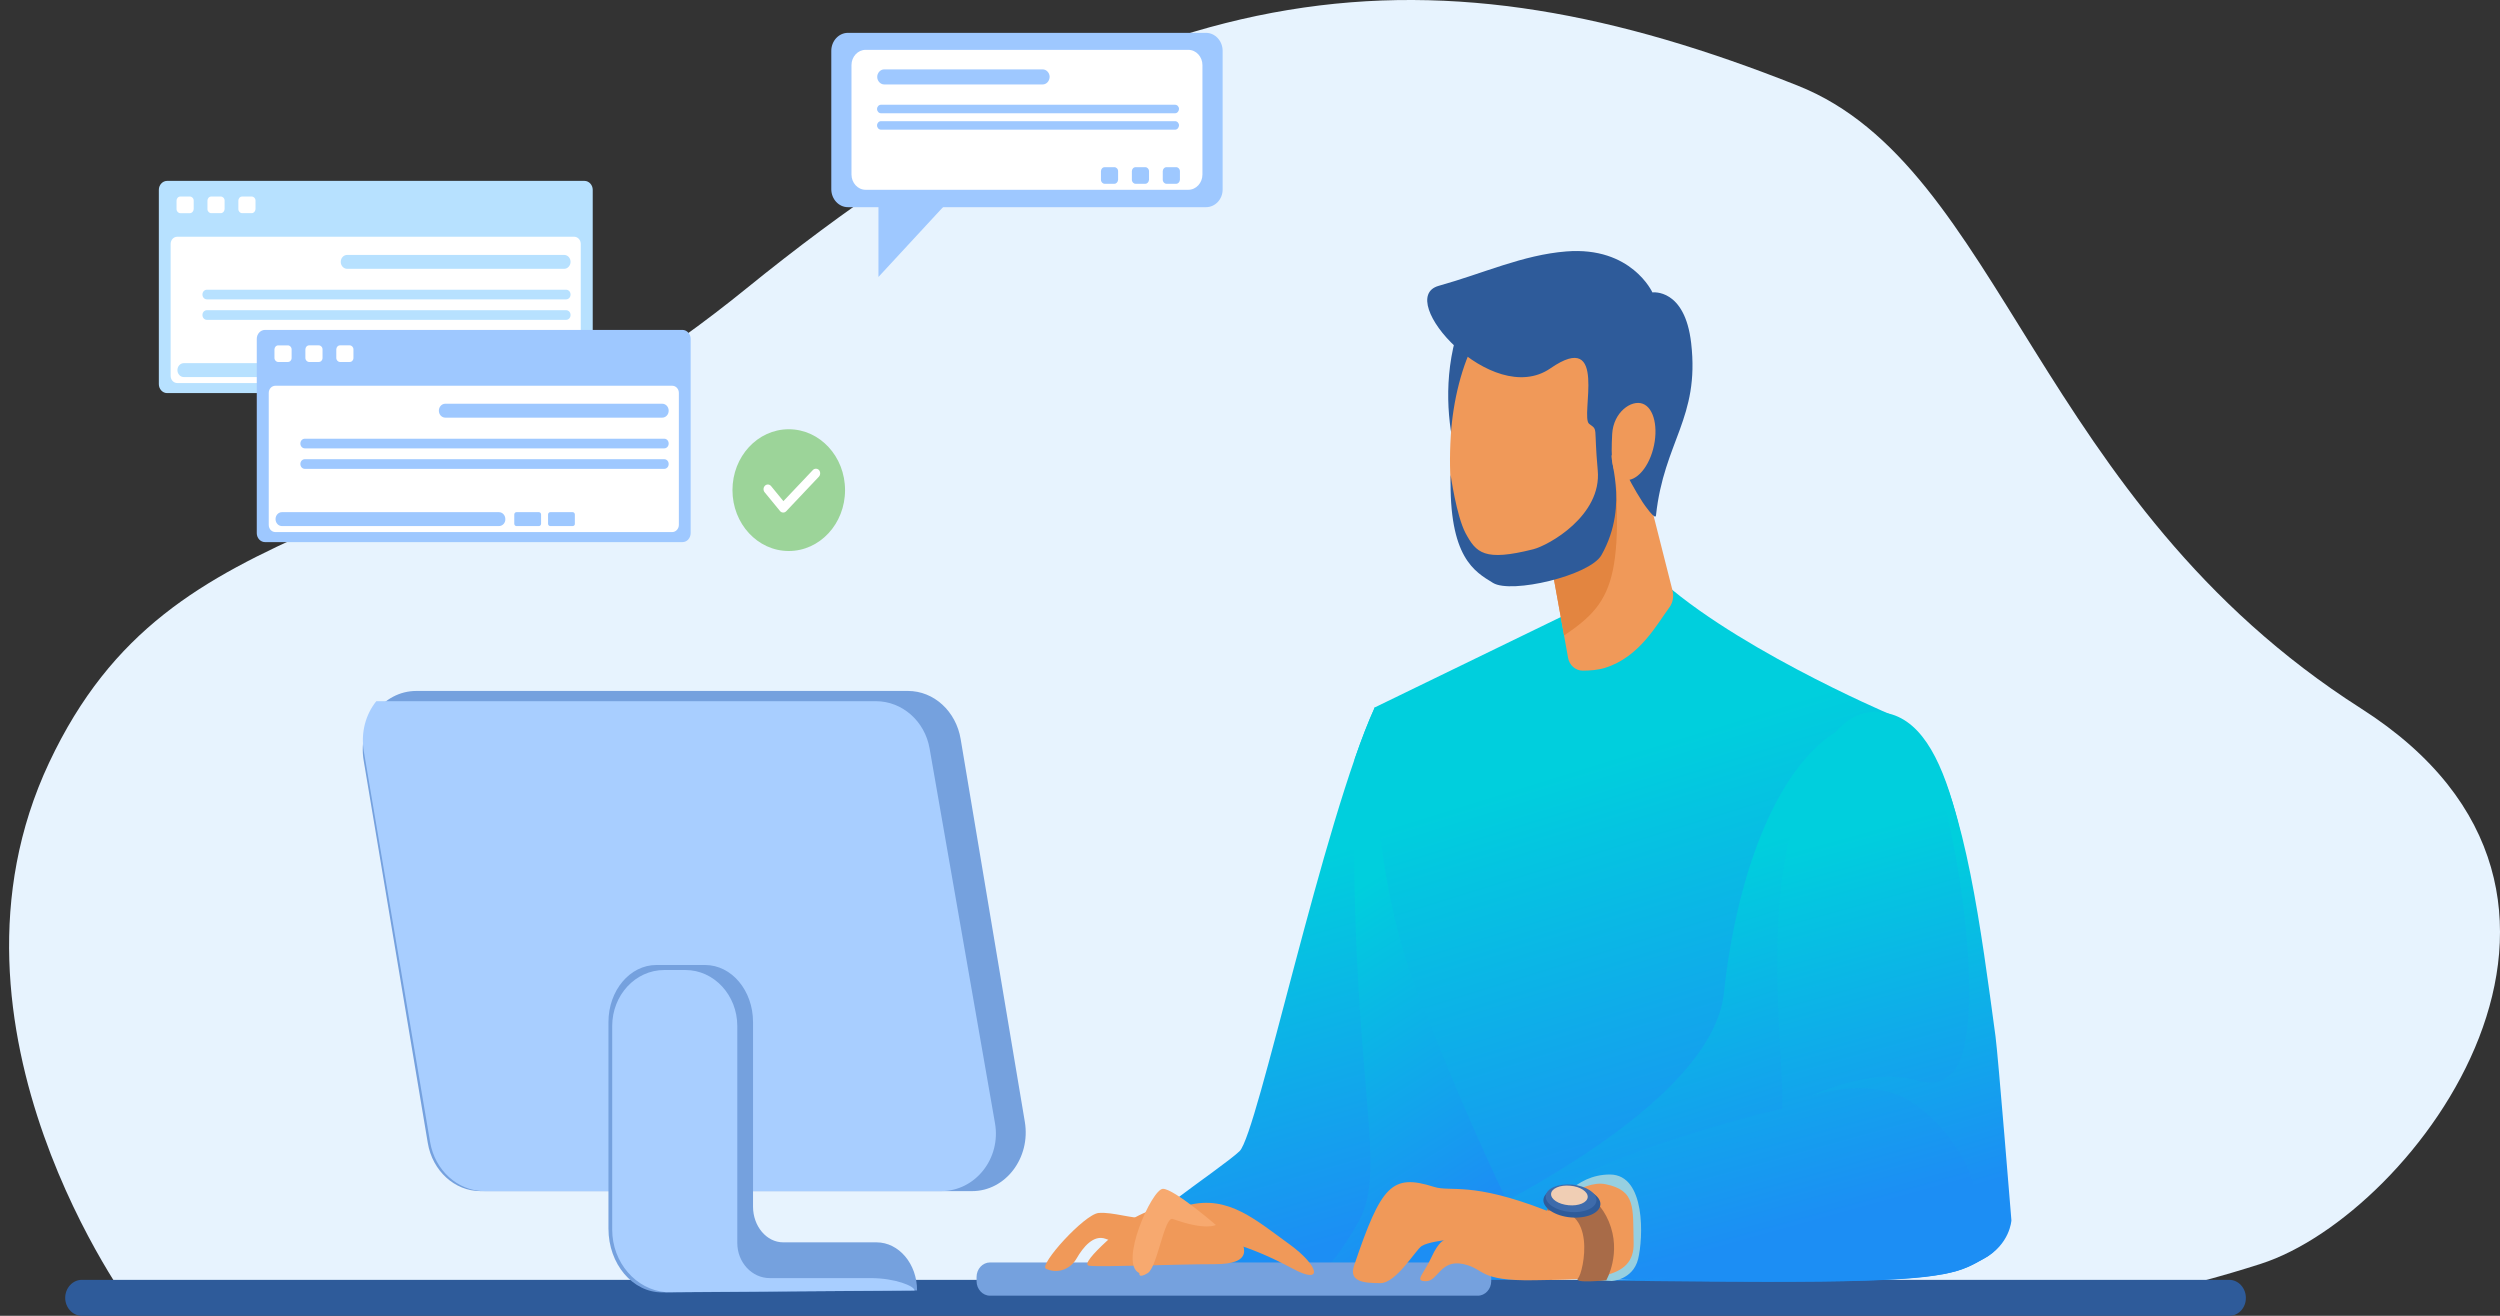
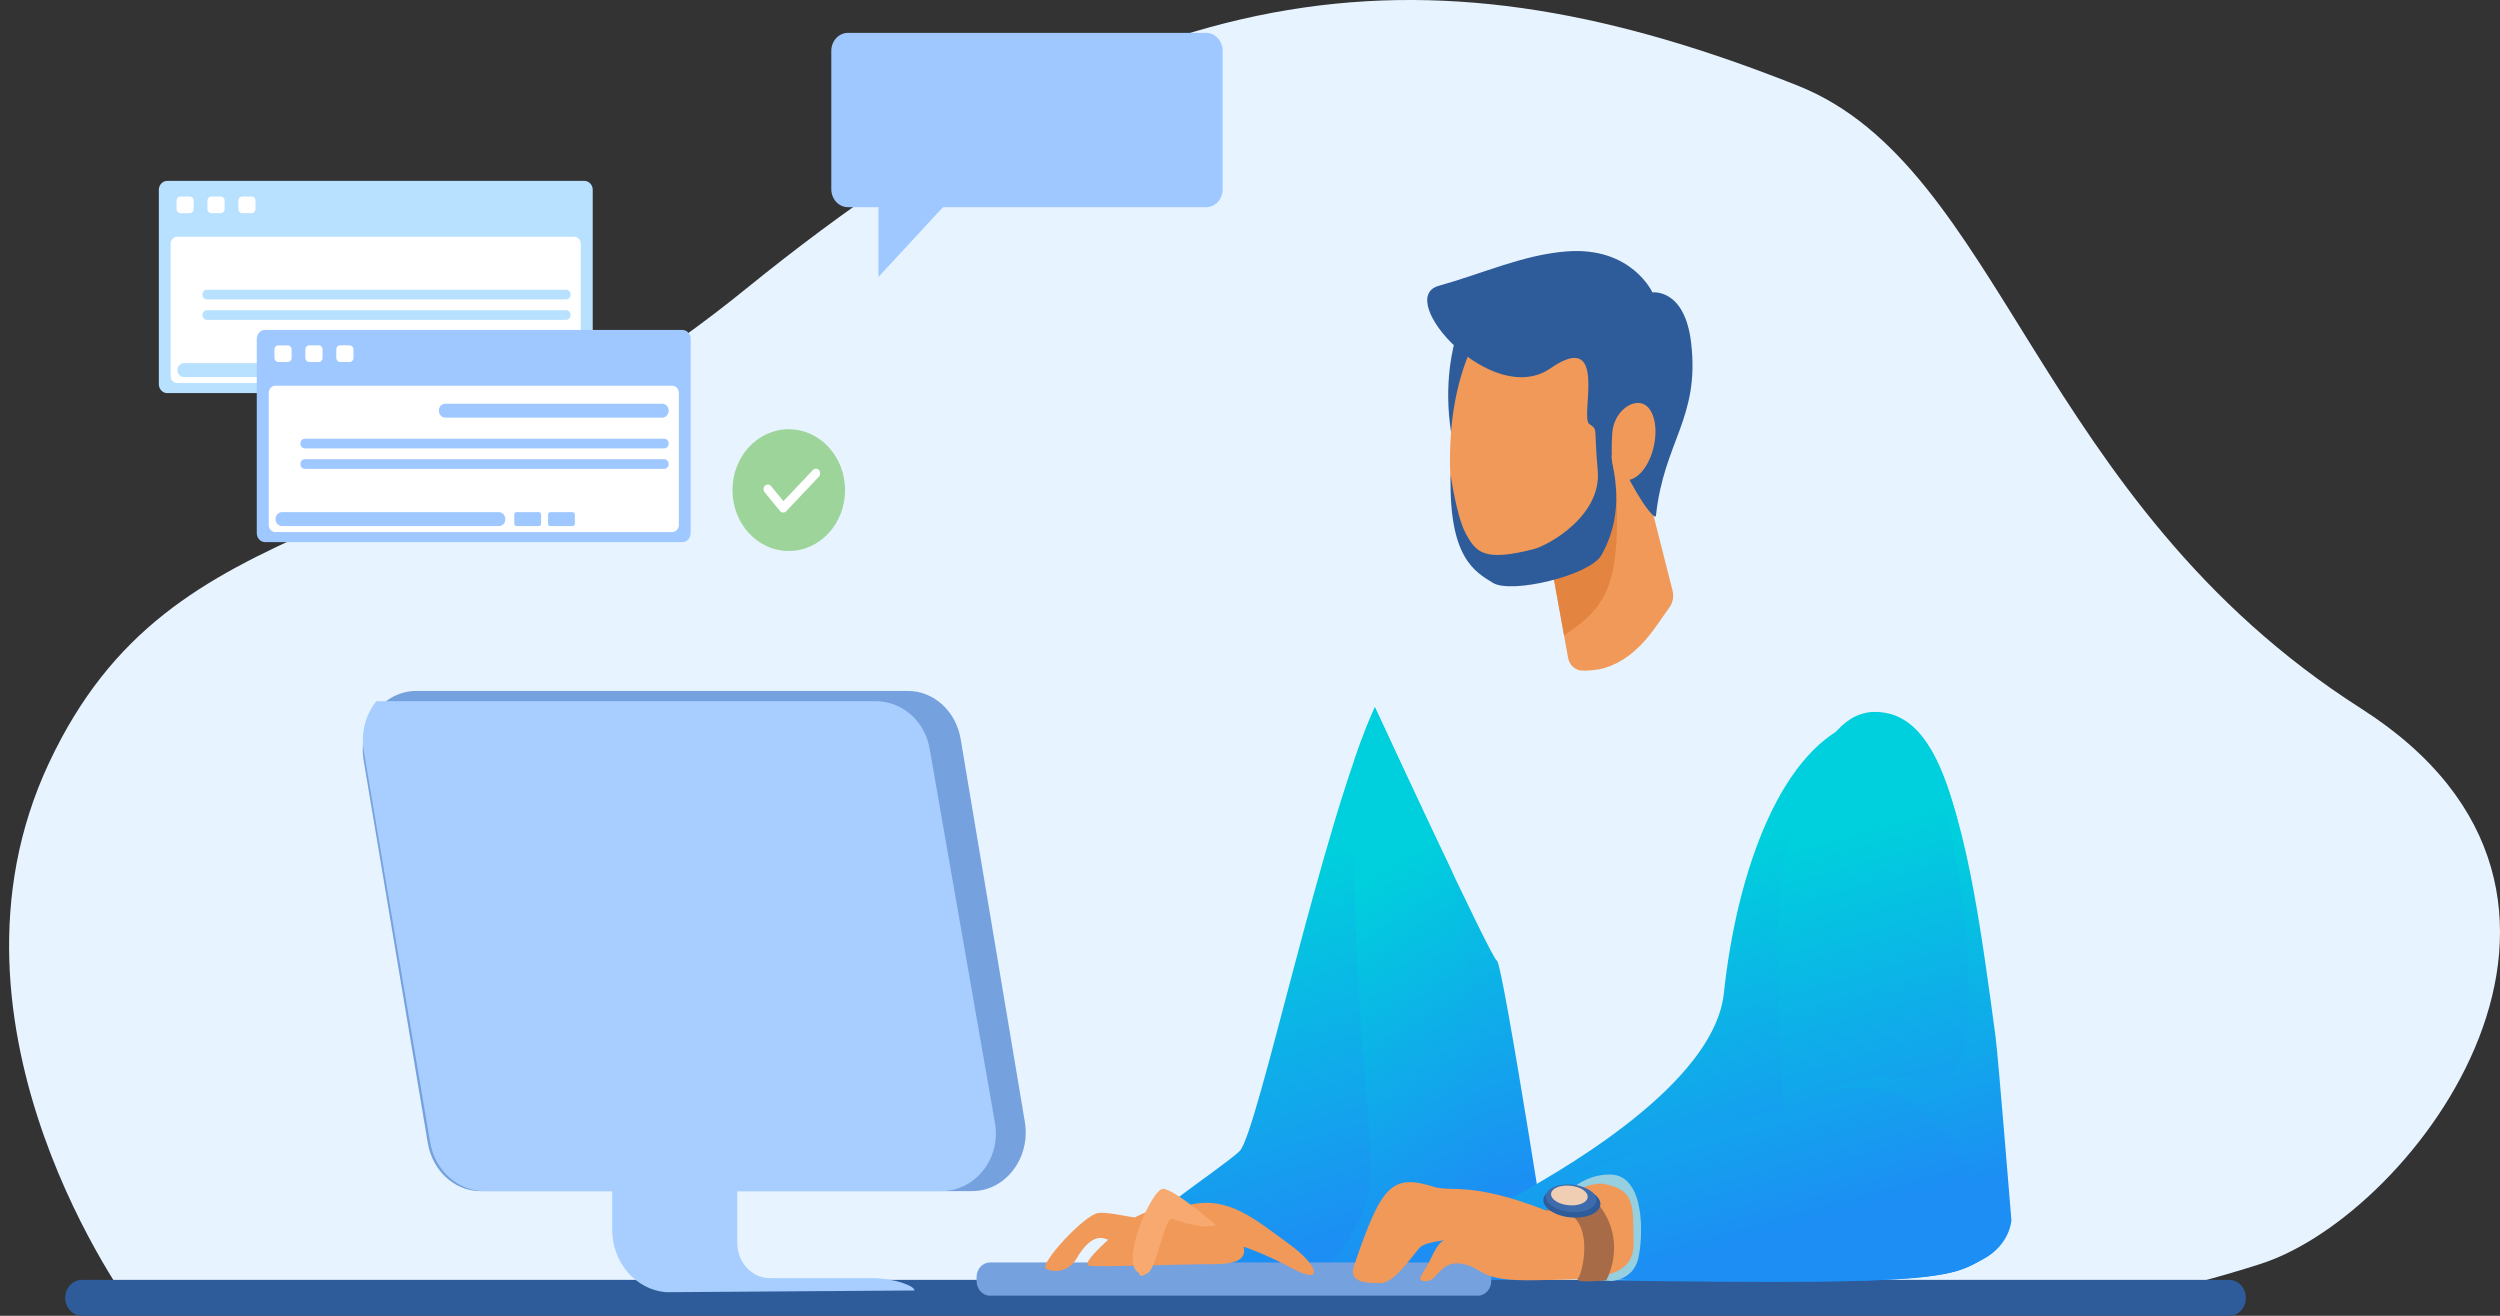
<svg xmlns="http://www.w3.org/2000/svg" width="209" height="110" viewBox="0 0 209 110" fill="none">
  <rect x="0" y="0" width="209" height="110" fill="#333333" stroke="none" />
  <path d="M11.083 109.418C11.083 109.418 -6.366 86.022 4.107 63.757C14.579 41.492 34.463 46.776 62.369 24.139C96.251 -3.345 120.049 -4.864 150.286 7.157C167.377 13.943 170.17 41.88 197.39 59.233C221.92 74.89 201.931 101.501 189.009 105.654C176.101 109.806 167.377 109.806 167.377 109.806L11.083 109.418Z" fill="#E7F3FE" />
  <path d="M114.94 59.12C110.593 68.685 105.125 94.796 103.631 96.234C102.137 97.672 93.547 103.214 92.053 105.896C90.56 108.578 91.232 107.689 91.889 107.867C92.546 108.045 129.939 108.223 129.939 108.223C129.939 108.223 125.637 80.496 125.144 80.318C124.651 80.124 114.94 59.12 114.94 59.12Z" fill="url(#paint0_linear)" />
  <path d="M108.755 108.093C115.627 108.142 122.873 108.19 126.862 108.206L121.394 72.886C118.481 66.778 114.94 59.12 114.94 59.12C114.387 60.331 113.82 61.786 113.252 63.45C112.684 89.981 116.225 97.413 113.566 102.147C111.489 105.831 109.607 107.479 108.755 108.093Z" fill="url(#paint1_linear)" />
  <path d="M186.379 110H6.841C6.079 110 5.451 109.321 5.451 108.497C5.451 107.673 6.079 106.995 6.841 106.995H186.364C187.126 106.995 187.754 107.673 187.754 108.497C187.769 109.321 187.141 110 186.379 110Z" fill="#2E5B9A" />
-   <path d="M137.872 47.584C144.087 53.788 157.905 59.67 157.905 59.67C157.905 59.67 160.012 80.658 158.578 92.534C157.143 104.41 157.935 106.834 157.935 106.834H129.431C129.431 106.834 125.607 101.098 118.6 83.243C114.148 71.885 114.94 59.136 114.94 59.136L132.3 50.702L137.872 47.584Z" fill="url(#paint2_linear)" />
  <path d="M129.431 106.817H157.935C157.935 106.817 157.143 104.41 158.577 92.518C159.757 82.726 158.547 66.779 158.069 61.447L155.47 60.251C148.956 62.287 145.207 72.773 144.116 83.033C143.384 89.9 132.867 96.654 125.98 100.371C128.236 105.04 129.431 106.817 129.431 106.817Z" fill="url(#paint3_linear)" />
  <path d="M122.44 26.046C119.004 34.318 123.127 41.993 123.007 41.67C122.888 41.347 128.206 27.694 128.206 27.694L122.44 26.046Z" fill="#2E5B9A" />
  <path d="M135.467 32.169L139.829 49.393C139.948 49.877 139.844 50.395 139.56 50.782C138.544 52.139 137.08 54.951 134.152 55.84C133.584 56.017 132.882 56.066 132.314 56.066C131.717 56.066 131.194 55.613 131.089 54.983L128.146 38.632L135.467 32.169Z" fill="#F09959" />
  <path d="M134.63 33.607L133.031 34.318L128.131 38.648L130.761 53.125C135.227 50.12 135.87 48.084 134.63 33.607Z" fill="#E38540" />
  <path d="M135.302 39.779C134.331 45.451 130.417 49.28 126.548 48.343C122.678 47.406 120.826 43.738 121.289 36.386C121.648 30.618 124.277 24.349 128.146 25.286C132.015 26.223 136.258 34.108 135.302 39.779Z" fill="#F09959" />
  <path d="M157.905 59.653C163.672 61.059 164.747 73.726 166.615 87.089C166.824 88.624 167.944 101.647 167.944 101.647C167.944 101.647 168.049 104.038 165.853 105.218C163.97 106.235 163.209 107.011 152.288 107.124C141.801 107.237 128.281 106.769 128.281 106.769C128.281 106.769 128.161 102.552 129.237 100.483C130.85 97.381 147.433 92.922 148.987 92.695C149.211 89.351 147.463 77.265 149.868 69.073C151.526 63.434 153.304 60.477 155.53 59.718C156.247 59.459 157.039 59.459 157.905 59.653Z" fill="url(#paint4_linear)" />
  <path d="M134.197 107.043C139.366 107.124 146.462 107.204 152.273 107.14C163.194 107.027 163.956 106.251 165.838 105.233C168.049 104.037 168.154 102.018 168.154 102.018C168.154 102.018 167.033 88.171 166.824 86.636C165.614 77.684 164.299 67.457 161.252 62.513C164.12 71.609 164.583 79.268 164.628 82.548C164.658 84.212 164.508 86.474 164.06 88.074C163.567 89.835 162.297 90.934 160.31 90.336C156.337 89.14 151.377 91.645 151.377 91.645C151.377 91.645 155.127 90.207 158.652 91.531C162.178 92.84 169.468 101.549 161.52 104.765C159.115 105.734 144.55 106.542 134.197 107.043Z" fill="url(#paint5_linear)" />
  <path d="M130.103 100.888C130.103 100.888 131.567 98.189 134.585 98.189C137.603 98.189 137.378 103.521 136.945 105.266C136.497 107.011 134.734 107.092 134.734 107.092L128.266 106.769L130.103 100.888Z" fill="#96CFE0" />
  <path d="M123.545 108.32H82.762C82.149 108.32 81.641 107.771 81.641 107.108V106.753C81.641 106.09 82.149 105.541 82.762 105.541H123.545C124.158 105.541 124.666 106.09 124.666 106.753V107.108C124.666 107.771 124.158 108.32 123.545 108.32Z" fill="#75A1DE" />
  <path d="M129.297 101.211C122.977 98.738 121.319 99.676 119.885 99.223C116.359 98.108 115.478 99.062 113.192 105.832C112.744 107.173 114.074 107.27 115.403 107.27C116.733 107.27 118.346 104.491 118.854 104.167C119.362 103.844 120.766 103.683 120.766 103.683C120.766 103.683 120.318 103.683 119.661 105.121C119.004 106.559 118.197 107.108 119.213 107.108C120.229 107.108 120.393 105.282 122.305 105.67C124.217 106.074 123.485 107.108 128.266 107.027C133.046 106.946 136.647 107.027 136.572 103.925C136.497 100.984 136.796 99.514 134.212 98.997C132.24 98.593 129.297 101.211 129.297 101.211Z" fill="#F09959" />
-   <path d="M129.386 101.21C133.614 100.693 132.374 106.397 131.926 106.866C131.478 107.334 134.286 107.027 134.286 107.027C134.286 107.027 135.601 104.749 134.495 102.115C133.39 99.498 131.194 99.368 131.194 99.368L129.312 100.483L129.386 101.21Z" fill="#A86B48" />
+   <path d="M129.386 101.21C133.614 100.693 132.374 106.397 131.926 106.866C131.478 107.334 134.286 107.027 134.286 107.027C134.286 107.027 135.601 104.749 134.495 102.115C133.39 99.498 131.194 99.368 131.194 99.368L129.312 100.483L129.386 101.21" fill="#A86B48" />
  <path d="M133.793 100.709C133.734 101.42 132.628 101.889 131.313 101.776C129.999 101.662 128.983 100.984 129.028 100.289C129.088 99.578 130.193 99.109 131.508 99.223C132.822 99.336 133.853 100.014 133.793 100.709Z" fill="#2E5B9A" />
  <path d="M133.465 100.37C133.42 101.001 132.419 101.421 131.254 101.324C130.074 101.211 129.162 100.613 129.222 99.983C129.267 99.352 130.268 98.932 131.433 99.029C132.598 99.142 133.51 99.74 133.465 100.37Z" fill="#3E6BAB" />
  <path d="M132.732 100.079C132.703 100.532 131.986 100.839 131.134 100.758C130.282 100.677 129.64 100.257 129.67 99.805C129.7 99.352 130.417 99.045 131.268 99.126C132.105 99.191 132.762 99.627 132.732 100.079Z" fill="#F0CEB4" />
  <path d="M81.267 99.578H40.17C38.004 99.578 36.151 97.882 35.763 95.555L30.4 63.563C29.892 60.542 32.013 57.763 34.807 57.763H75.904C78.071 57.763 79.923 59.459 80.311 61.786L85.675 93.778C86.183 96.799 84.061 99.578 81.267 99.578Z" fill="#75A1DE" />
  <path d="M83.18 93.891L77.712 62.561C77.309 60.283 75.426 58.619 73.215 58.619H31.46C30.579 59.718 30.146 61.22 30.415 62.804L35.957 95.474C36.36 97.85 38.273 99.578 40.513 99.578H78.683C81.536 99.578 83.703 96.848 83.18 93.891Z" fill="#A8CEFF" />
-   <path d="M73.275 103.86H65.477C64.088 103.86 62.953 102.519 62.953 100.871V85.441C62.953 82.807 61.16 80.674 58.949 80.674H54.87C52.659 80.674 50.867 82.807 50.867 85.441V102.713C50.867 105.67 52.883 108.061 55.378 108.045L76.667 107.884C76.667 105.654 75.143 103.86 73.275 103.86Z" fill="#75A1DE" />
  <path d="M51.18 85.78V102.794C51.18 105.557 53.167 107.819 55.677 108.029L76.457 107.884C76.457 107.512 74.814 106.85 72.797 106.85H64.356C62.848 106.85 61.638 105.525 61.638 103.909V85.78C61.638 83.195 59.696 81.094 57.305 81.094H55.528C53.122 81.094 51.18 83.195 51.18 85.78Z" fill="#A8CEFF" />
  <path d="M94.668 101.905C97.805 100.015 101.645 100.645 103.034 102.535C104.423 104.426 104.662 105.686 101.525 105.686C98.388 105.686 92.099 105.945 91.053 105.815C90.007 105.67 94.668 101.905 94.668 101.905Z" fill="#F09959" />
  <path d="M99.314 100.758C102.69 99.885 104.99 102.002 107.799 104.022C110.234 105.783 110.727 107.496 108.038 106.042C104.079 103.909 101.763 103.65 101.763 103.65L99.314 100.758Z" fill="#F09959" />
  <path d="M96.236 101.889C94.533 101.889 93.039 101.308 91.844 101.404C90.649 101.518 86.84 105.735 87.437 106.058C87.482 106.074 87.527 106.106 87.572 106.122C88.483 106.478 89.499 106.09 90.007 105.201C90.544 104.264 91.426 103.182 92.442 103.57C94.145 104.216 95.938 104.151 95.938 104.151L96.236 101.889Z" fill="#F09959" />
  <path d="M95.251 106.43C93.503 105.67 96.296 99.385 97.223 99.385C98.149 99.385 101.645 102.406 101.645 102.406C101.645 102.406 100.823 102.907 98.044 101.906C97.342 101.647 96.76 105.929 95.953 106.43C95.131 106.931 95.251 106.43 95.251 106.43Z" fill="#F7A96F" />
  <path d="M121.275 39.699C121.11 46.63 123.291 47.794 124.815 48.731C126.339 49.668 132.912 48.117 133.883 46.404C136.348 42.025 134.272 37.937 134.825 38.002C135.377 38.067 135.885 39.763 137.319 41.977C137.454 42.187 138.395 43.544 138.44 43.092C139.112 36.887 142.1 34.964 141.383 28.695C140.86 24.074 138.141 24.446 138.141 24.446C138.141 24.446 136.393 20.584 130.94 21.02C127.295 21.311 124.038 22.846 120.274 23.896C116.509 24.947 124.726 34.173 129.611 30.796C134.496 27.419 132.076 34.851 132.853 35.433C133.629 36.015 133.226 35.514 133.57 39.311C133.928 43.108 129.461 45.596 128.177 45.919C124.083 46.953 123.411 46.226 122.515 44.562C121.753 43.108 121.275 39.699 121.275 39.699Z" fill="#2E5B9A" />
  <path d="M138.2 37.55C137.737 39.295 136.587 40.426 135.646 40.07C134.704 39.715 134.675 38.293 134.779 36.273C134.884 34.447 136.393 33.397 137.334 33.753C138.29 34.108 138.663 35.805 138.2 37.55Z" fill="#F09959" />
  <path d="M48.864 32.863H13.966C13.593 32.863 13.279 32.524 13.279 32.12V15.866C13.279 15.462 13.593 15.122 13.966 15.122H48.864C49.238 15.122 49.552 15.462 49.552 15.866V32.104C49.552 32.524 49.238 32.863 48.864 32.863Z" fill="#B7E1FF" />
  <path d="M47.998 32.023H14.818C14.505 32.023 14.266 31.748 14.266 31.425V20.39C14.266 20.05 14.52 19.792 14.818 19.792H47.998C48.312 19.792 48.551 20.066 48.551 20.39V31.425C48.551 31.765 48.312 32.023 47.998 32.023Z" fill="white" />
  <path d="M15.879 17.821H15.072C14.908 17.821 14.759 17.675 14.759 17.481V16.77C14.759 16.593 14.893 16.431 15.072 16.431H15.879C16.044 16.431 16.193 16.577 16.193 16.77V17.481C16.178 17.675 16.044 17.821 15.879 17.821Z" fill="white" />
  <path d="M18.463 17.82H17.657C17.492 17.82 17.343 17.675 17.343 17.481V16.77C17.343 16.593 17.477 16.431 17.657 16.431H18.463C18.628 16.431 18.777 16.576 18.777 16.77V17.481C18.762 17.675 18.628 17.82 18.463 17.82Z" fill="white" />
  <path d="M21.048 17.82H20.241C20.077 17.82 19.927 17.675 19.927 17.481V16.77C19.927 16.593 20.062 16.431 20.241 16.431H21.048C21.212 16.431 21.361 16.576 21.361 16.77V17.481C21.346 17.675 21.212 17.82 21.048 17.82Z" fill="white" />
-   <path d="M47.161 22.474H29.025C28.726 22.474 28.487 22.216 28.487 21.892C28.487 21.569 28.726 21.311 29.025 21.311H47.161C47.46 21.311 47.699 21.569 47.699 21.892C47.699 22.2 47.46 22.474 47.161 22.474Z" fill="#B7E1FF" />
  <path d="M33.507 31.523H15.371C15.072 31.523 14.833 31.264 14.833 30.941C14.833 30.618 15.072 30.359 15.371 30.359H33.507C33.806 30.359 34.045 30.618 34.045 30.941C34.06 31.264 33.806 31.523 33.507 31.523Z" fill="#B7E1FF" />
  <path d="M36.853 31.523H34.971C34.866 31.523 34.791 31.426 34.791 31.329V30.553C34.791 30.44 34.881 30.359 34.971 30.359H36.853C36.958 30.359 37.032 30.456 37.032 30.553V31.329C37.047 31.442 36.958 31.523 36.853 31.523Z" fill="#B7E1FF" />
  <path d="M39.692 31.523H37.81C37.705 31.523 37.63 31.426 37.63 31.329V30.553C37.63 30.44 37.72 30.359 37.81 30.359H39.692C39.797 30.359 39.871 30.456 39.871 30.553V31.329C39.871 31.442 39.782 31.523 39.692 31.523Z" fill="#B7E1FF" />
  <path d="M47.325 25.027H17.298C17.089 25.027 16.924 24.85 16.924 24.623C16.924 24.397 17.089 24.22 17.298 24.22H47.325C47.535 24.22 47.699 24.397 47.699 24.623C47.699 24.85 47.535 25.027 47.325 25.027Z" fill="#B7E1FF" />
  <path d="M47.325 26.74H17.298C17.089 26.74 16.924 26.562 16.924 26.336C16.924 26.11 17.089 25.932 17.298 25.932H47.325C47.535 25.932 47.699 26.11 47.699 26.336C47.699 26.562 47.535 26.74 47.325 26.74Z" fill="#B7E1FF" />
  <path d="M57.051 45.321H22.154C21.78 45.321 21.466 44.981 21.466 44.577V28.323C21.466 27.919 21.78 27.58 22.154 27.58H57.051C57.425 27.58 57.739 27.919 57.739 28.323V44.561C57.739 44.981 57.44 45.321 57.051 45.321Z" fill="#9EC8FF" />
  <path d="M56.2 44.481H23.02C22.706 44.481 22.467 44.206 22.467 43.883V32.847C22.467 32.508 22.721 32.249 23.02 32.249H56.2C56.514 32.249 56.753 32.524 56.753 32.847V43.883C56.753 44.206 56.499 44.481 56.2 44.481Z" fill="white" />
  <path d="M24.066 30.262H23.259C23.095 30.262 22.945 30.117 22.945 29.923V29.212C22.945 29.034 23.08 28.873 23.259 28.873H24.066C24.23 28.873 24.38 29.018 24.38 29.212V29.923C24.38 30.117 24.245 30.262 24.066 30.262Z" fill="white" />
  <path d="M26.65 30.261H25.843C25.679 30.261 25.53 30.116 25.53 29.922V29.211C25.53 29.033 25.664 28.871 25.843 28.871H26.65C26.815 28.871 26.964 29.017 26.964 29.211V29.922C26.964 30.116 26.829 30.261 26.65 30.261Z" fill="white" />
  <path d="M29.234 30.261H28.427C28.263 30.261 28.114 30.116 28.114 29.922V29.211C28.114 29.033 28.248 28.871 28.427 28.871H29.234C29.398 28.871 29.548 29.017 29.548 29.211V29.922C29.548 30.116 29.413 30.261 29.234 30.261Z" fill="white" />
  <path d="M55.363 34.915H37.227C36.928 34.915 36.689 34.657 36.689 34.334C36.689 34.011 36.928 33.752 37.227 33.752H55.363C55.662 33.752 55.901 34.011 55.901 34.334C55.901 34.657 55.662 34.915 55.363 34.915Z" fill="#9EC8FF" />
  <path d="M41.709 43.98H23.573C23.274 43.98 23.035 43.721 23.035 43.398C23.035 43.075 23.274 42.816 23.573 42.816H41.709C42.007 42.816 42.246 43.075 42.246 43.398C42.261 43.721 42.007 43.98 41.709 43.98Z" fill="#9EC8FF" />
  <path d="M45.055 43.98H43.172C43.068 43.98 42.993 43.883 42.993 43.786V43.01C42.993 42.897 43.083 42.816 43.172 42.816H45.055C45.159 42.816 45.234 42.913 45.234 43.01V43.786C45.234 43.883 45.159 43.98 45.055 43.98Z" fill="#9EC8FF" />
  <path d="M47.879 43.98H45.996C45.892 43.98 45.817 43.883 45.817 43.786V43.01C45.817 42.897 45.907 42.816 45.996 42.816H47.879C47.983 42.816 48.058 42.913 48.058 43.01V43.786C48.073 43.883 47.983 43.98 47.879 43.98Z" fill="#9EC8FF" />
  <path d="M55.528 37.484H25.485C25.276 37.484 25.111 37.306 25.111 37.08C25.111 36.854 25.276 36.676 25.485 36.676H55.528C55.737 36.676 55.901 36.854 55.901 37.08C55.901 37.306 55.737 37.484 55.528 37.484Z" fill="#9EC8FF" />
  <path d="M55.528 39.197H25.485C25.276 39.197 25.111 39.019 25.111 38.793C25.111 38.566 25.276 38.389 25.485 38.389H55.528C55.737 38.389 55.901 38.566 55.901 38.793C55.901 39.019 55.737 39.197 55.528 39.197Z" fill="#9EC8FF" />
  <path d="M70.646 40.975C70.646 43.786 68.539 46.064 65.94 46.064C63.34 46.064 61.234 43.786 61.234 40.975C61.234 38.163 63.34 35.885 65.94 35.885C68.539 35.885 70.646 38.163 70.646 40.975Z" fill="#9CD499" />
  <path d="M65.477 42.849C65.477 42.849 65.462 42.849 65.477 42.849C65.372 42.849 65.268 42.801 65.208 42.72L63.923 41.153C63.789 40.991 63.804 40.749 63.953 40.603C64.103 40.458 64.327 40.474 64.461 40.635L65.492 41.896L67.957 39.294C68.091 39.149 68.33 39.149 68.465 39.294C68.599 39.44 68.599 39.698 68.465 39.844L65.731 42.736C65.656 42.817 65.567 42.849 65.477 42.849Z" fill="white" />
  <path d="M100.823 17.32H70.885C70.123 17.32 69.496 16.642 69.496 15.818V4.249C69.496 3.425 70.123 2.746 70.885 2.746H100.823C101.585 2.746 102.212 3.425 102.212 4.249V15.818C102.227 16.642 101.6 17.32 100.823 17.32Z" fill="#9EC8FF" />
  <path d="M73.439 15.107V23.153L82.014 13.879C82.014 13.879 73.619 15.107 73.439 15.107Z" fill="#9EC8FF" />
-   <path d="M99.344 15.866H72.364C71.707 15.866 71.184 15.284 71.184 14.589V5.444C71.184 4.733 71.721 4.167 72.364 4.167H99.344C100.001 4.167 100.524 4.749 100.524 5.444V14.589C100.524 15.284 100.001 15.866 99.344 15.866Z" fill="white" />
  <path d="M87.169 7.06H73.918C73.604 7.06 73.335 6.769 73.335 6.43C73.335 6.091 73.604 5.8 73.918 5.8H87.169C87.482 5.8 87.751 6.091 87.751 6.43C87.736 6.785 87.482 7.06 87.169 7.06Z" fill="#9EC8FF" />
  <path d="M98.238 9.468H73.648C73.469 9.468 73.32 9.306 73.32 9.112C73.32 8.918 73.469 8.757 73.648 8.757H98.238C98.418 8.757 98.567 8.918 98.567 9.112C98.552 9.306 98.418 9.468 98.238 9.468Z" fill="#9EC8FF" />
  <path d="M98.238 10.841H73.648C73.469 10.841 73.32 10.68 73.32 10.486C73.32 10.292 73.469 10.13 73.648 10.13H98.238C98.418 10.13 98.567 10.292 98.567 10.486C98.552 10.68 98.418 10.841 98.238 10.841Z" fill="#9EC8FF" />
  <path d="M93.159 15.365H92.353C92.188 15.365 92.039 15.22 92.039 15.026V14.315C92.039 14.137 92.174 13.976 92.353 13.976H93.159C93.324 13.976 93.473 14.121 93.473 14.315V15.026C93.458 15.22 93.324 15.365 93.159 15.365Z" fill="#9EC8FF" />
  <path d="M95.744 15.365H94.937C94.773 15.365 94.624 15.22 94.624 15.026V14.315C94.624 14.137 94.758 13.976 94.937 13.976H95.744C95.908 13.976 96.058 14.121 96.058 14.315V15.026C96.043 15.22 95.908 15.365 95.744 15.365Z" fill="#9EC8FF" />
  <path d="M98.328 15.365H97.521C97.357 15.365 97.207 15.22 97.207 15.026V14.315C97.207 14.137 97.342 13.976 97.521 13.976H98.328C98.492 13.976 98.642 14.121 98.642 14.315V15.026C98.627 15.22 98.492 15.365 98.328 15.365Z" fill="#9EC8FF" />
  <defs>
    <linearGradient id="paint0_linear" x1="119.612" y1="101.51" x2="110.81" y2="71.459" gradientUnits="userSpaceOnUse">
      <stop stop-color="#1C8EF4" />
      <stop offset="1" stop-color="#00CFDD" />
    </linearGradient>
    <linearGradient id="paint1_linear" x1="122.04" y1="101.496" x2="107.358" y2="78.087" gradientUnits="userSpaceOnUse">
      <stop stop-color="#1C8EF4" />
      <stop offset="1" stop-color="#00CFDD" />
    </linearGradient>
    <linearGradient id="paint2_linear" x1="147.31" y1="98.734" x2="136.17" y2="62.818" gradientUnits="userSpaceOnUse">
      <stop stop-color="#1C8EF4" />
      <stop offset="1" stop-color="#00CFDD" />
    </linearGradient>
    <linearGradient id="paint3_linear" x1="150.265" y1="100.452" x2="141.158" y2="72.472" gradientUnits="userSpaceOnUse">
      <stop stop-color="#1C8EF4" />
      <stop offset="1" stop-color="#00CFDD" />
    </linearGradient>
    <linearGradient id="paint4_linear" x1="157.382" y1="100.631" x2="149.221" y2="71.25" gradientUnits="userSpaceOnUse">
      <stop stop-color="#1C8EF4" />
      <stop offset="1" stop-color="#00CFDD" />
    </linearGradient>
    <linearGradient id="paint5_linear" x1="159.112" y1="101.06" x2="150.85" y2="73.902" gradientUnits="userSpaceOnUse">
      <stop stop-color="#1C8EF4" />
      <stop offset="1" stop-color="#00CFDD" />
    </linearGradient>
  </defs>
</svg>